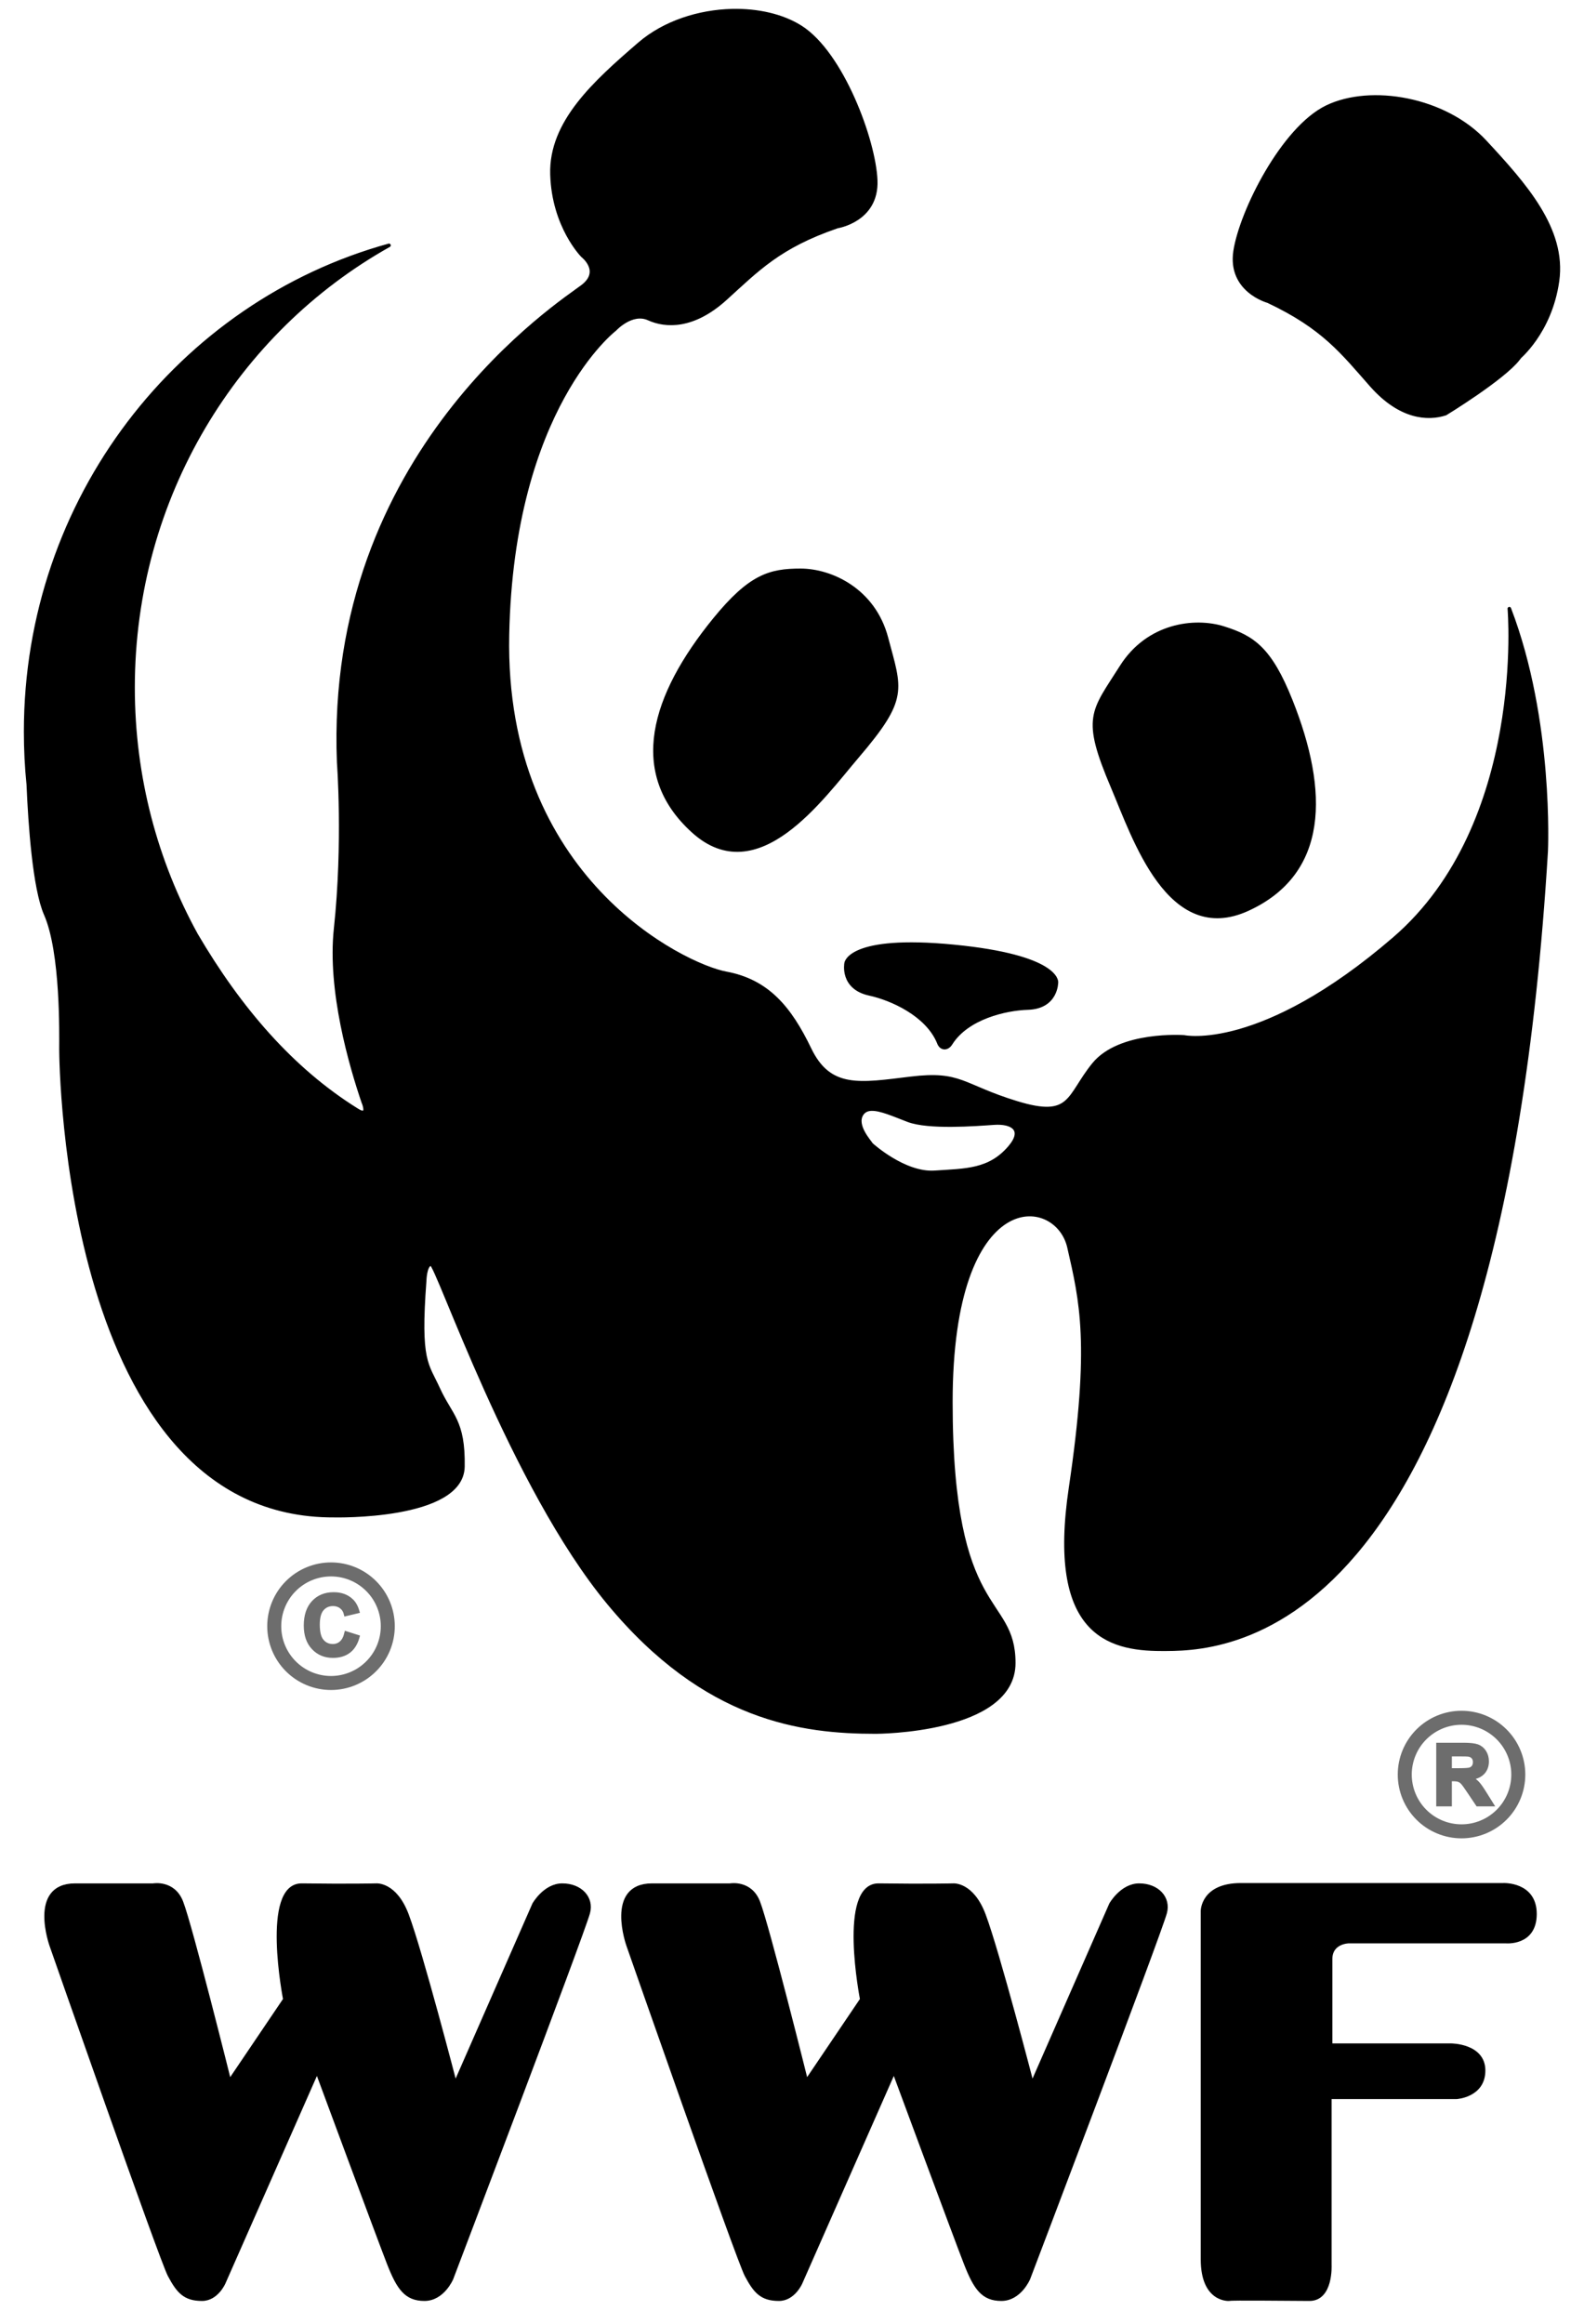
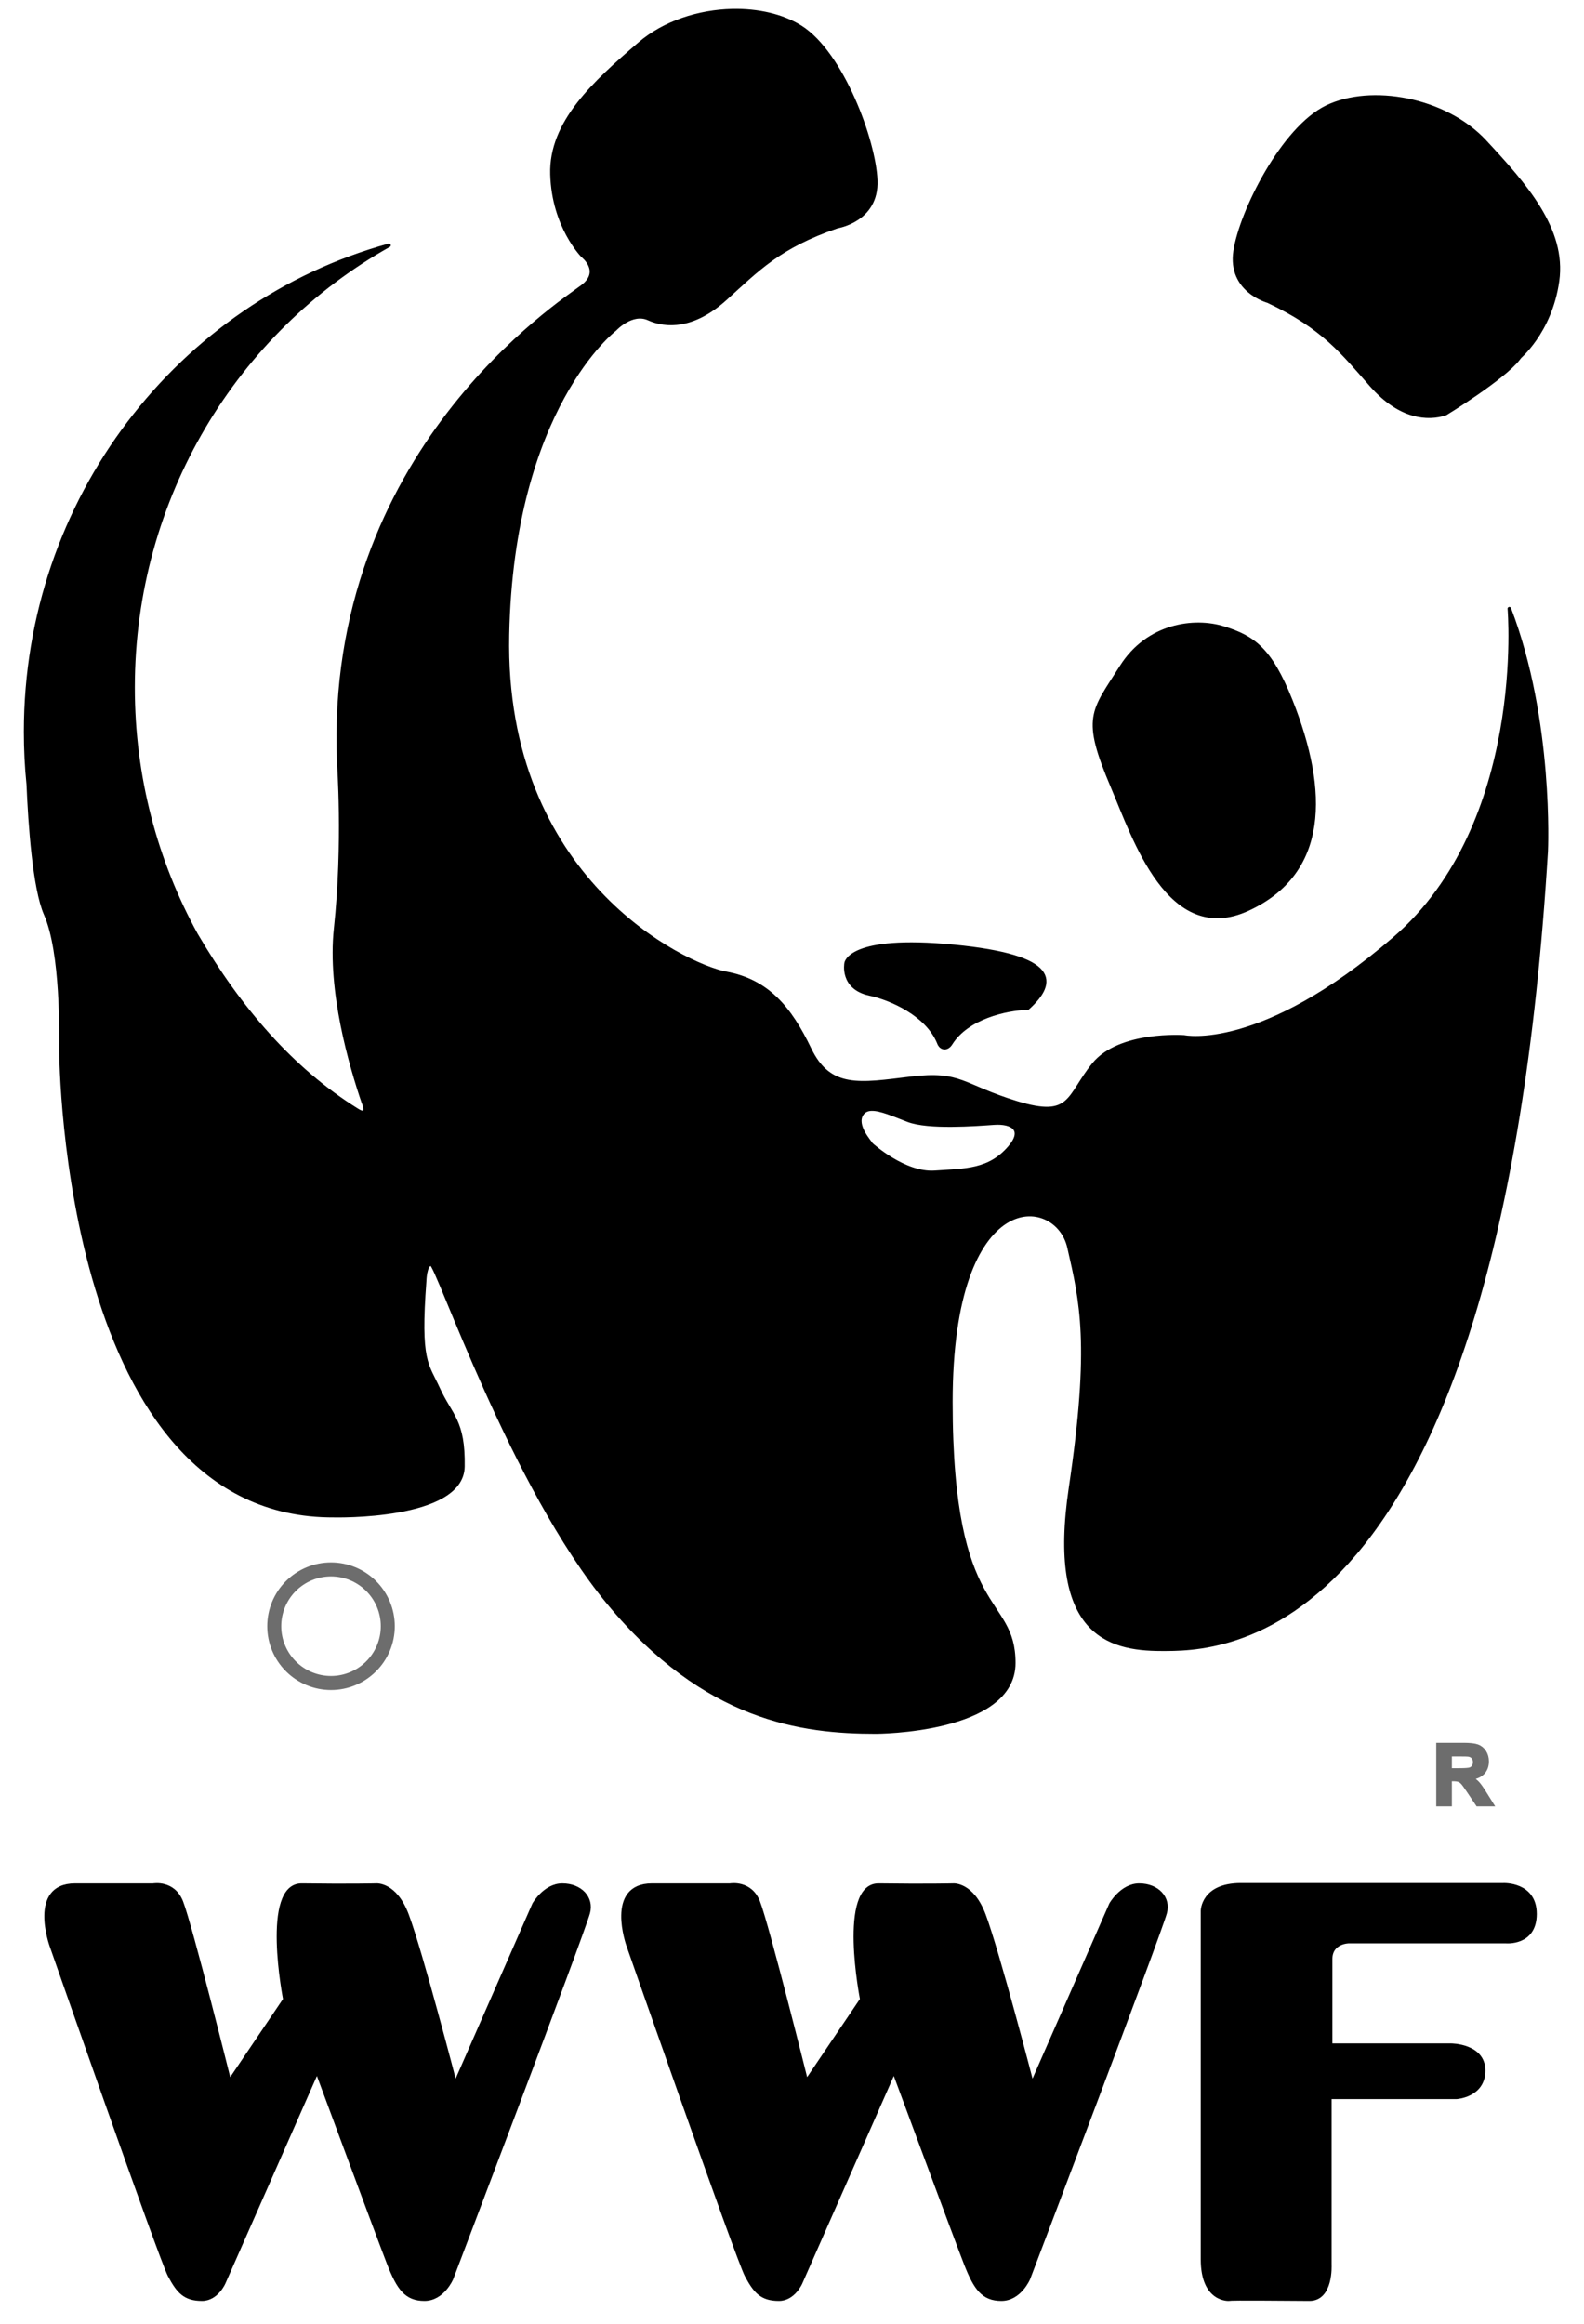
<svg xmlns="http://www.w3.org/2000/svg" width="75" height="110" viewBox="0 0 75 110" fill="none">
  <path d="M34.664 0.505C33.103 0.541 31.458 1.058 30.273 2.08C28.166 3.896 26.062 5.783 26.135 8.253C26.207 10.723 27.585 12.106 27.585 12.106C27.585 12.106 28.529 12.829 27.585 13.556C26.64 14.283 15.455 21.404 16.036 36.079C16.036 36.079 16.327 39.898 15.891 43.966C15.578 46.889 16.605 50.432 17.212 52.206C17.227 52.222 17.509 52.952 16.87 52.527C13.838 50.632 11.362 47.784 9.288 44.246C7.385 40.79 6.3 36.796 6.3 32.547C6.3 23.522 11.2 15.661 18.418 11.614C8.515 14.345 1.214 23.62 1.214 34.634C1.214 35.476 1.255 36.31 1.339 37.13C1.419 39.029 1.629 42.06 2.162 43.272C2.961 45.088 2.887 49.009 2.887 49.663C2.887 50.317 3.105 71.818 15.819 71.745C15.819 71.745 21.878 71.896 21.919 69.425C21.956 67.246 21.334 67.017 20.759 65.754C20.214 64.555 19.816 64.482 20.107 60.632C20.107 60.632 20.122 59.852 20.412 59.834C20.703 59.816 24.246 70.367 28.823 75.888C33.399 81.41 37.977 81.989 41.464 81.989C41.464 81.989 48 81.99 48 78.721C48 75.452 45.022 76.758 45.022 66.37C45.022 55.981 50.034 56.494 50.615 59.037C51.196 61.579 51.705 63.611 50.688 70.44C49.671 77.269 52.433 78.069 54.976 78.069C57.518 78.069 70.886 78.502 73.21 40.289C73.21 40.289 73.499 34.116 71.465 28.813C71.465 28.813 72.337 38.984 66.017 44.432C59.697 49.881 56.063 49.083 56.063 49.083C56.063 49.083 53.015 48.862 51.78 50.388C50.545 51.913 50.76 53.005 48.145 52.206C45.53 51.407 45.519 50.755 43.121 51.046C40.724 51.336 39.281 51.624 38.336 49.663C37.392 47.701 36.336 46.437 34.374 46.074C32.413 45.711 23.794 41.61 24.027 30.051C24.245 19.299 29.113 15.591 29.113 15.591C29.113 15.591 29.914 14.72 30.713 15.084C31.512 15.447 32.818 15.521 34.343 14.141C35.869 12.761 36.886 11.668 39.646 10.723C39.646 10.723 41.537 10.432 41.464 8.543C41.392 6.654 39.863 2.517 37.901 1.282C37.043 0.742 35.879 0.477 34.664 0.505ZM41.257 52.501C41.696 52.485 42.329 52.775 42.997 53.029C43.969 53.399 46.193 53.224 47.062 53.164C47.932 53.103 48.515 53.472 47.819 54.298C46.859 55.436 45.71 55.394 44.261 55.494C42.811 55.595 41.257 54.174 41.257 54.174C41.175 54.034 40.469 53.282 40.796 52.749C40.898 52.583 41.057 52.508 41.257 52.501Z" fill="black" stroke="black" stroke-width="0.168" stroke-linecap="round" stroke-linejoin="round" />
  <path d="M18.361 76.979C18.361 77.692 18.078 78.375 17.573 78.879C17.069 79.383 16.386 79.667 15.673 79.667C14.96 79.667 14.276 79.383 13.772 78.879C13.268 78.375 12.985 77.692 12.985 76.979C12.985 76.266 13.268 75.582 13.772 75.078C14.276 74.574 14.96 74.291 15.673 74.291C16.386 74.291 17.069 74.574 17.573 75.078C18.078 75.582 18.361 76.266 18.361 76.979Z" stroke="#6D6D6D" stroke-width="0.663" stroke-linecap="round" stroke-linejoin="round" />
-   <path d="M33.834 29.322C35.514 27.262 36.45 26.997 37.903 26.997C39.356 26.997 41.371 27.929 41.971 30.194C42.625 32.664 42.957 33.042 40.602 35.799C38.913 37.777 35.869 42.108 32.818 39.347C29.766 36.587 30.899 32.923 33.834 29.322Z" fill="black" stroke="black" stroke-width="0.166" />
  <path d="M61.122 33.169C60.138 30.7 59.324 30.166 57.938 29.73C56.552 29.294 54.35 29.579 53.098 31.559C51.734 33.719 51.262 33.923 52.681 37.26C53.699 39.653 55.346 44.755 59.084 43.037C62.823 41.319 62.842 37.484 61.122 33.169Z" fill="black" stroke="black" stroke-width="0.166" />
-   <path d="M45.028 49.381C45.805 48.164 47.617 47.751 48.667 47.718C50.041 47.676 50.022 46.491 50.022 46.491C50.022 46.491 50.119 45.28 45.156 44.798C40.198 44.316 40.062 45.595 40.062 45.595C40.062 45.595 39.828 46.757 41.172 47.048C42.196 47.269 43.892 48.018 44.443 49.345C44.552 49.667 44.859 49.673 45.028 49.381Z" fill="black" stroke="black" stroke-width="0.166" stroke-linejoin="round" />
+   <path d="M45.028 49.381C45.805 48.164 47.617 47.751 48.667 47.718C50.022 46.491 50.119 45.28 45.156 44.798C40.198 44.316 40.062 45.595 40.062 45.595C40.062 45.595 39.828 46.757 41.172 47.048C42.196 47.269 43.892 48.018 44.443 49.345C44.552 49.667 44.859 49.673 45.028 49.381Z" fill="black" stroke="black" stroke-width="0.166" stroke-linejoin="round" />
  <path d="M68.441 19.582C67.606 19.854 66.299 19.782 64.935 18.241C63.572 16.7 62.682 15.505 60.043 14.26C60.043 14.26 58.198 13.762 58.479 11.893C58.761 10.024 60.736 6.077 62.822 5.067C64.908 4.057 68.422 4.668 70.314 6.706C72.207 8.745 74.091 10.855 73.746 13.302C73.4 15.749 71.875 16.968 71.875 16.968L71.902 16.972C71.175 17.916 68.441 19.582 68.441 19.582Z" fill="black" stroke="black" stroke-width="0.166" />
-   <path d="M16.389 77.301L16.946 77.477C16.861 77.788 16.719 78.019 16.52 78.17C16.321 78.32 16.069 78.396 15.764 78.396C15.386 78.396 15.075 78.267 14.831 78.008C14.588 77.75 14.466 77.397 14.466 76.949C14.466 76.475 14.589 76.107 14.833 75.845C15.078 75.583 15.4 75.452 15.799 75.452C16.147 75.452 16.43 75.555 16.647 75.761C16.777 75.882 16.874 76.057 16.939 76.285L16.369 76.421C16.336 76.273 16.266 76.157 16.159 76.071C16.052 75.986 15.922 75.943 15.769 75.943C15.558 75.943 15.387 76.019 15.256 76.17C15.124 76.322 15.059 76.567 15.059 76.906C15.059 77.266 15.123 77.523 15.253 77.675C15.382 77.828 15.551 77.905 15.758 77.905C15.911 77.905 16.042 77.856 16.152 77.759C16.262 77.662 16.341 77.509 16.389 77.301Z" fill="#6D6D6D" stroke="#6D6D6D" stroke-width="0.166" />
-   <path d="M71.889 84.001C71.889 84.714 71.605 85.398 71.101 85.902C70.597 86.406 69.913 86.689 69.201 86.689C68.488 86.689 67.804 86.406 67.3 85.902C66.796 85.398 66.513 84.714 66.513 84.001C66.513 83.288 66.796 82.605 67.3 82.101C67.804 81.597 68.488 81.313 69.201 81.313C69.913 81.313 70.597 81.597 71.101 82.101C71.605 82.605 71.889 83.288 71.889 84.001Z" stroke="#6D6D6D" stroke-width="0.663" stroke-linecap="round" stroke-linejoin="round" />
  <path d="M68.086 85.425V82.578H69.296C69.6 82.578 69.822 82.603 69.959 82.654C70.097 82.706 70.208 82.797 70.291 82.927C70.373 83.058 70.415 83.208 70.415 83.376C70.415 83.59 70.352 83.766 70.227 83.905C70.101 84.044 69.913 84.132 69.663 84.168C69.788 84.241 69.89 84.32 69.971 84.407C70.052 84.494 70.161 84.648 70.298 84.869L70.646 85.425H69.959L69.543 84.805C69.395 84.584 69.294 84.444 69.24 84.387C69.186 84.329 69.128 84.29 69.067 84.268C69.006 84.247 68.91 84.236 68.778 84.236H68.661V85.425H68.086ZM68.661 83.782H69.087C69.362 83.782 69.534 83.77 69.603 83.747C69.672 83.724 69.725 83.683 69.764 83.626C69.803 83.57 69.823 83.498 69.823 83.413C69.823 83.317 69.797 83.24 69.746 83.181C69.695 83.122 69.623 83.085 69.529 83.069C69.483 83.063 69.343 83.059 69.11 83.059H68.661V83.782Z" fill="#6D6D6D" stroke="#6D6D6D" stroke-width="0.166" />
  <path d="M3.556 89.236H7.255C7.255 89.236 8.213 89.062 8.591 90.035C9.035 91.18 10.865 98.524 10.865 98.524L13.487 94.644C13.487 94.644 12.418 89.21 14.293 89.236C16.553 89.266 17.811 89.236 17.811 89.236C17.811 89.236 18.712 89.15 19.275 90.651C19.939 92.42 21.554 98.644 21.554 98.644L25.286 90.137C25.286 90.137 25.799 89.236 26.621 89.236C27.494 89.236 28.047 89.848 27.854 90.548C27.56 91.615 21.381 107.86 21.381 107.86C21.381 107.86 20.971 108.836 20.097 108.836C19.224 108.836 18.864 108.322 18.402 107.141C17.94 105.959 15.012 98.048 15.012 98.048L10.594 108.065C10.594 108.065 10.26 108.836 9.567 108.836C8.745 108.836 8.436 108.476 8.025 107.706C7.615 106.935 2.426 92.09 2.426 92.09C2.426 92.09 1.399 89.236 3.556 89.236Z" fill="black" stroke="black" stroke-width="0.166" />
  <path d="M30.872 89.236H34.57C34.57 89.236 35.529 89.062 35.906 90.035C36.35 91.18 38.181 98.524 38.181 98.524L40.803 94.644C40.803 94.644 39.733 89.21 41.608 89.236C43.868 89.266 45.127 89.236 45.127 89.236C45.127 89.236 46.028 89.15 46.591 90.651C47.254 92.42 48.869 98.644 48.869 98.644L52.601 90.137C52.601 90.137 53.115 89.236 53.937 89.236C54.81 89.236 55.362 89.848 55.169 90.548C54.876 91.615 48.697 107.86 48.697 107.86C48.697 107.86 48.286 108.836 47.413 108.836C46.539 108.836 46.18 108.322 45.718 107.141C45.255 105.959 42.327 98.048 42.327 98.048L37.909 108.065C37.909 108.065 37.575 108.836 36.882 108.836C36.06 108.836 35.752 108.476 35.341 107.706C34.93 106.935 29.742 92.09 29.742 92.09C29.742 92.09 28.714 89.236 30.872 89.236Z" fill="black" stroke="black" stroke-width="0.166" />
  <path d="M58.208 108.836C58.208 108.836 56.936 108.943 56.936 106.946C56.936 104.948 56.936 90.455 56.936 90.455C56.936 90.455 56.936 89.22 58.753 89.22C60.569 89.22 71.175 89.22 71.175 89.22C71.175 89.22 72.68 89.147 72.68 90.6C72.68 92.053 71.284 91.908 71.284 91.908H63.874C63.874 91.908 63.002 91.908 63.002 92.743C63.002 93.579 63.002 96.811 63.002 96.811H68.705C68.705 96.811 70.247 96.811 70.247 98.01C70.247 99.209 68.96 99.281 68.96 99.281H62.966V107.211C62.966 107.211 63.055 108.836 62.001 108.836C61.275 108.836 58.208 108.798 58.208 108.836Z" fill="black" stroke="black" stroke-width="0.166" />
</svg>